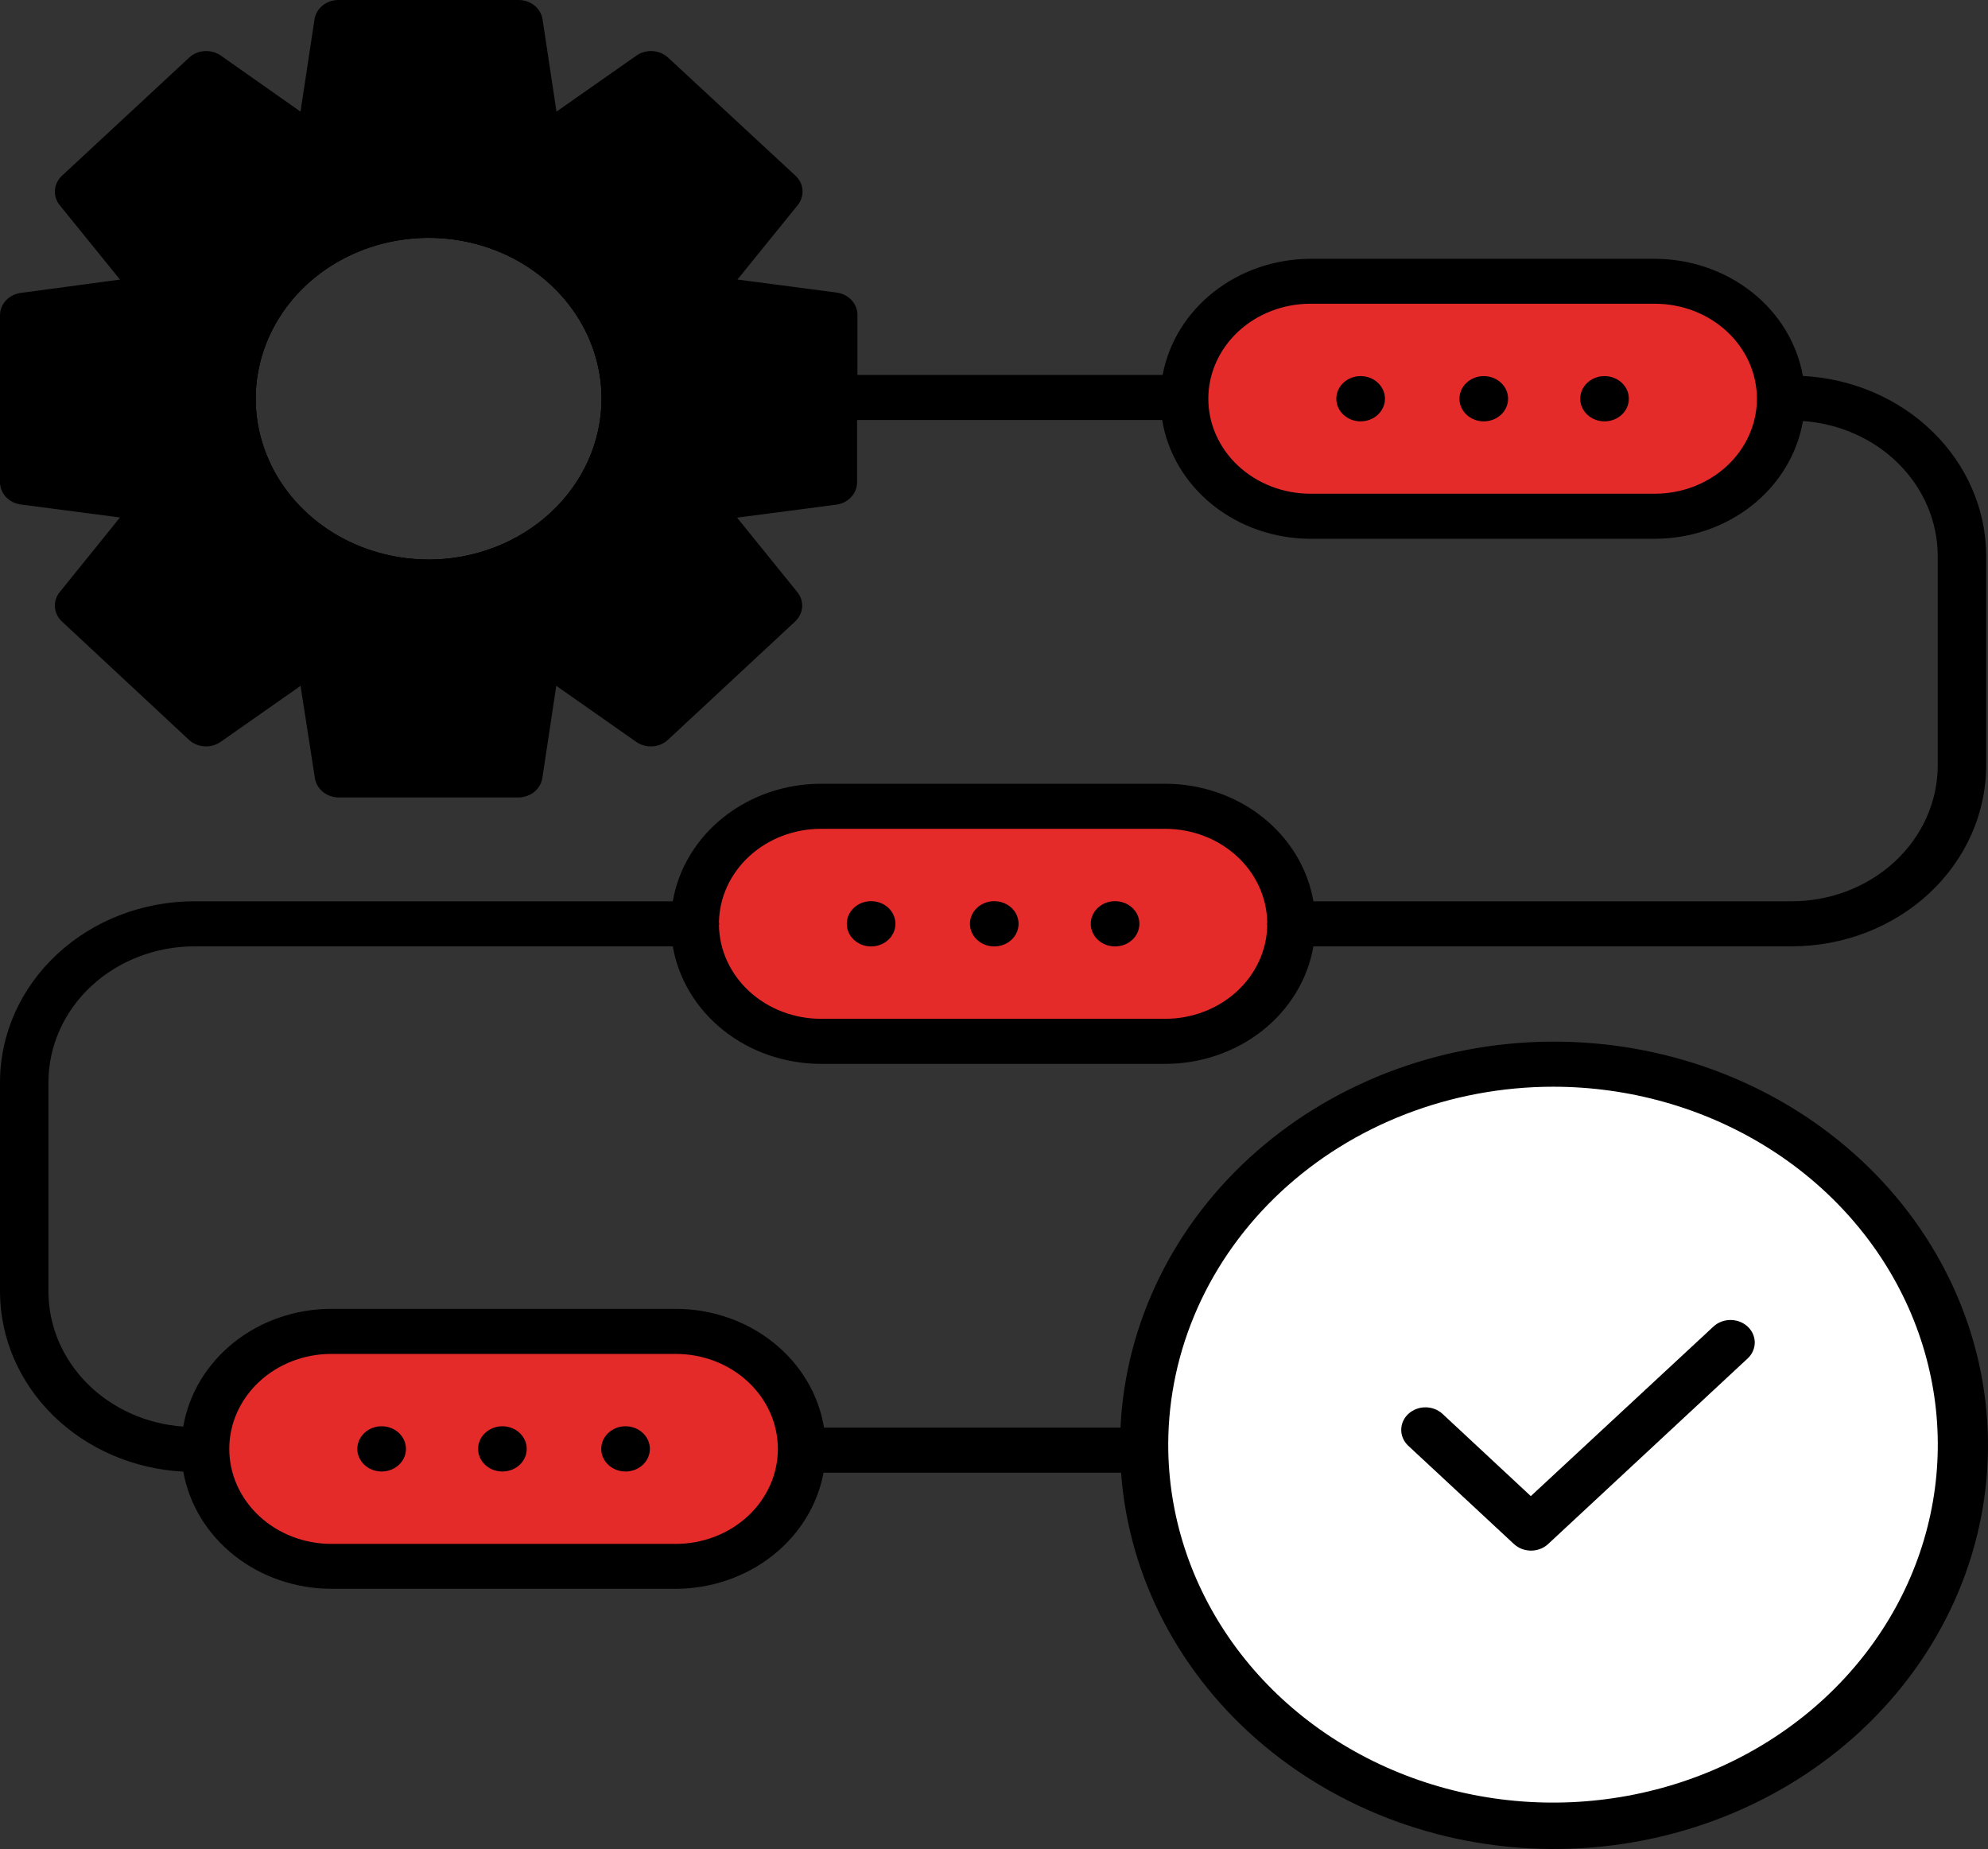
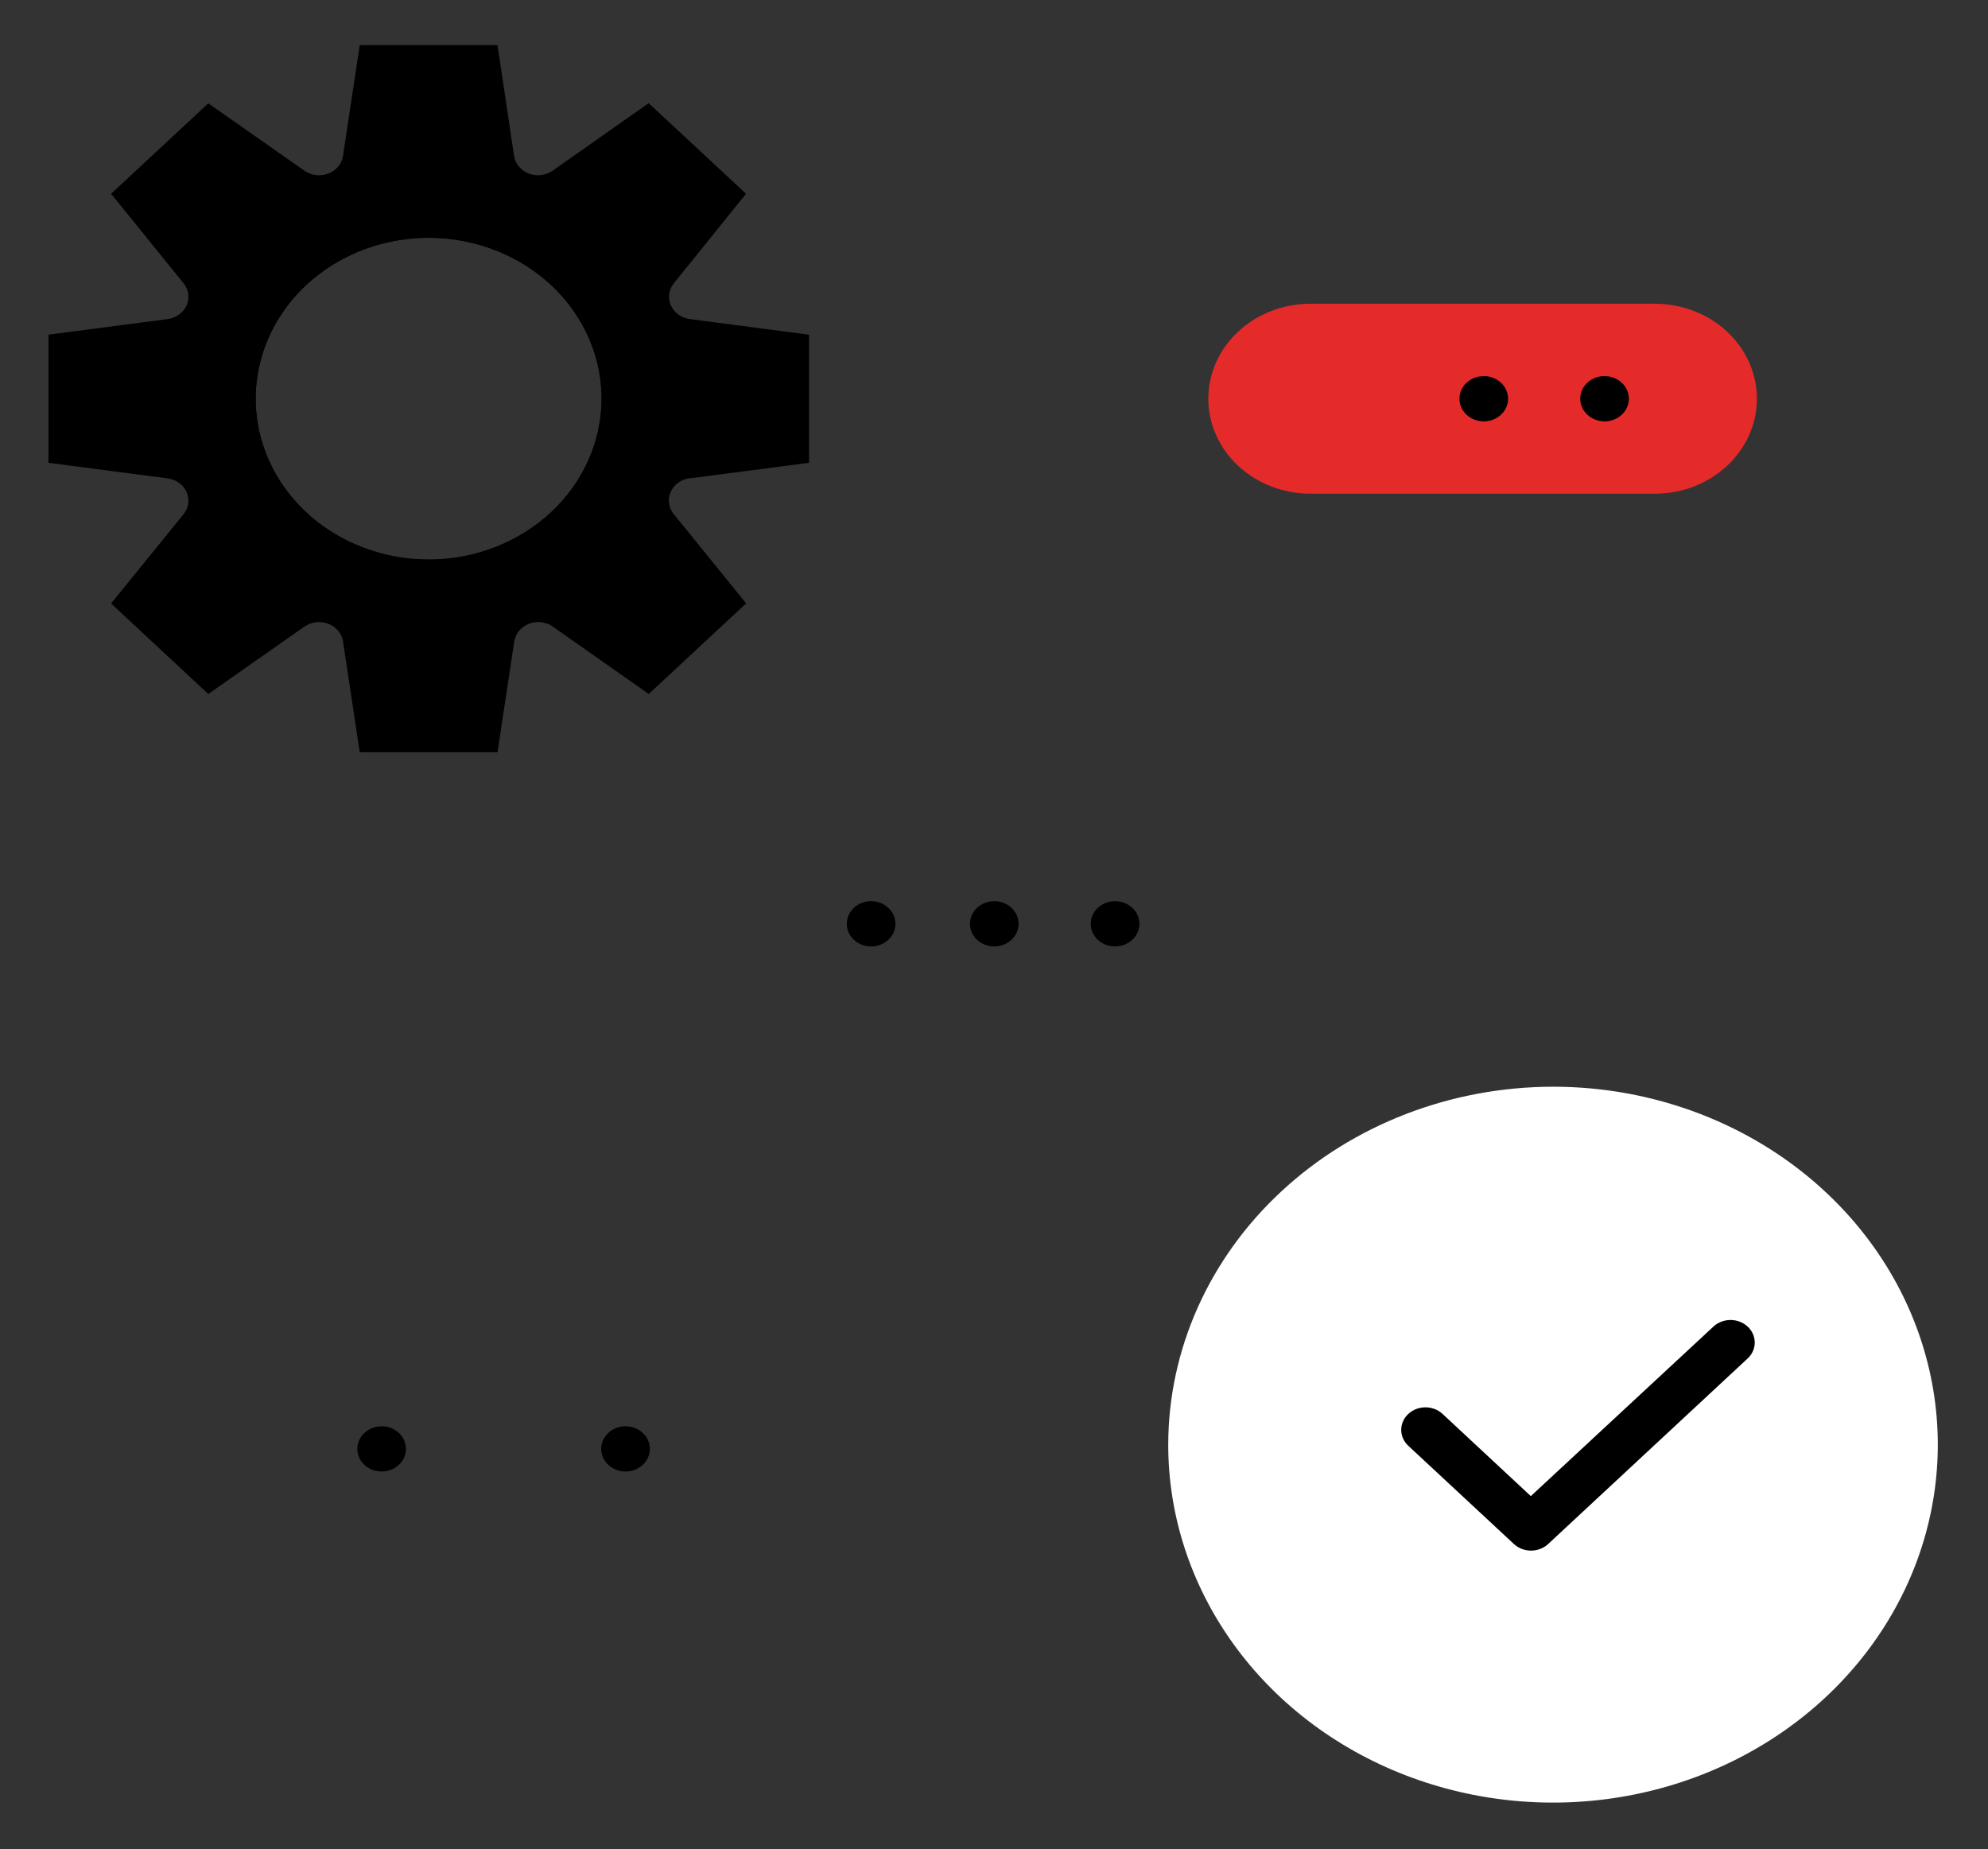
<svg xmlns="http://www.w3.org/2000/svg" width="100" height="93" viewBox="0 0 100 93" fill="none">
  <rect x="0" y="0" width="100" height="93" fill="#333333" stroke="none" />
-   <path d="M9.779 47.599H33.842C34.127 49.247 35.033 50.746 36.399 51.83C37.764 52.913 39.5 53.508 41.294 53.51H58.615C60.409 53.508 62.145 52.913 63.51 51.83C64.876 50.746 65.782 49.247 66.067 47.599H90.13C92.723 47.596 95.209 46.637 97.042 44.932C98.875 43.227 99.906 40.914 99.909 38.503V27.954C99.902 25.637 98.944 23.41 97.23 21.729C95.515 20.047 93.175 19.039 90.688 18.91C90.397 17.267 89.489 15.773 88.124 14.694C86.76 13.615 85.029 13.021 83.239 13.017H65.918C64.138 13.023 62.418 13.611 61.058 14.679C59.699 15.748 58.787 17.227 58.483 18.858H43.131V15.848C43.134 15.573 43.03 15.306 42.837 15.098C42.644 14.889 42.376 14.753 42.084 14.715L37.096 14.06L40.124 10.32C40.301 10.102 40.387 9.832 40.367 9.56C40.347 9.287 40.222 9.031 40.015 8.838L33.608 2.899C33.401 2.706 33.125 2.589 32.833 2.57C32.54 2.551 32.249 2.631 32.015 2.795L27.992 5.614L27.292 0.975C27.251 0.702 27.104 0.453 26.88 0.274C26.656 0.095 26.369 -0.003 26.074 5.49382e-05H17.038C16.742 -0.003 16.456 0.095 16.232 0.274C16.008 0.453 15.861 0.702 15.82 0.975L15.116 5.614L11.107 2.795C10.872 2.631 10.582 2.551 10.289 2.57C9.996 2.589 9.721 2.706 9.513 2.899L3.117 8.84C2.909 9.033 2.784 9.289 2.763 9.561C2.742 9.834 2.828 10.104 3.005 10.322L6.036 14.062L1.048 14.733C0.755 14.771 0.487 14.908 0.295 15.116C0.102 15.325 -0.003 15.591 5.90636e-05 15.866V24.253C0 24.526 0.106 24.79 0.299 24.996C0.491 25.202 0.757 25.336 1.048 25.375L6.036 26.027L3.005 29.779C2.828 29.997 2.742 30.267 2.763 30.539C2.784 30.812 2.909 31.068 3.117 31.261L9.504 37.211C9.711 37.404 9.987 37.521 10.28 37.54C10.572 37.559 10.863 37.479 11.097 37.315L15.118 34.498L15.839 39.135C15.881 39.407 16.027 39.656 16.251 39.836C16.475 40.015 16.762 40.112 17.058 40.11H26.074C26.367 40.11 26.651 40.011 26.873 39.832C27.094 39.653 27.239 39.406 27.28 39.135L27.982 34.495L32.005 37.315C32.24 37.479 32.53 37.559 32.823 37.54C33.116 37.521 33.391 37.404 33.599 37.211L39.995 31.261C40.202 31.068 40.328 30.811 40.348 30.539C40.368 30.267 40.282 29.997 40.105 29.779L37.076 26.036L42.064 25.384C42.355 25.345 42.621 25.211 42.813 25.005C43.006 24.799 43.112 24.535 43.112 24.262V21.125H58.459C58.729 22.785 59.63 24.301 60.998 25.397C62.367 26.493 64.112 27.097 65.918 27.099H83.239C85.035 27.098 86.772 26.5 88.138 25.415C89.503 24.329 90.408 22.827 90.691 21.177C92.53 21.305 94.251 22.074 95.508 23.331C96.765 24.587 97.466 26.238 97.472 27.954V38.503C97.469 40.313 96.695 42.049 95.319 43.329C93.942 44.609 92.076 45.33 90.13 45.332H66.067C65.782 43.684 64.876 42.184 63.51 41.101C62.145 40.018 60.409 39.422 58.615 39.421H41.294C39.5 39.422 37.764 40.018 36.399 41.101C35.033 42.184 34.127 43.684 33.842 45.332H9.779C7.186 45.334 4.7 46.293 2.867 47.999C1.034 49.704 0.003 52.016 5.90636e-05 54.428V64.977C0.007 67.294 0.965 69.521 2.679 71.202C4.394 72.883 6.734 73.891 9.221 74.02C9.512 75.664 10.421 77.158 11.784 78.237C13.148 79.316 14.88 79.91 16.67 79.913H33.991C35.771 79.908 37.491 79.319 38.851 78.251C40.211 77.183 41.122 75.704 41.426 74.072H56.392C56.778 79.347 59.36 84.274 63.59 87.805C67.819 91.337 73.363 93.195 79.042 92.984C84.722 92.773 90.089 90.51 94.002 86.675C97.915 82.841 100.067 77.739 99.998 72.452C99.93 67.166 97.648 62.112 93.637 58.367C89.626 54.621 84.202 52.478 78.519 52.394C72.836 52.31 67.341 54.291 63.204 57.916C59.067 61.541 56.612 66.524 56.363 71.806H41.45C41.18 70.145 40.279 68.629 38.91 67.533C37.542 66.437 35.797 65.833 33.991 65.831H16.67C14.874 65.833 13.137 66.43 11.771 67.516C10.406 68.601 9.501 70.104 9.218 71.754C7.379 71.625 5.658 70.856 4.401 69.6C3.144 68.344 2.443 66.693 2.437 64.977V54.428C2.439 52.617 3.214 50.882 4.59 49.601C5.966 48.321 7.832 47.601 9.779 47.599ZM21.561 28.147C19.84 28.147 18.158 27.672 16.728 26.783C15.297 25.894 14.182 24.63 13.524 23.151C12.865 21.673 12.693 20.046 13.029 18.476C13.364 16.907 14.193 15.465 15.409 14.333C16.626 13.201 18.176 12.431 19.864 12.119C21.551 11.806 23.3 11.967 24.89 12.579C26.48 13.191 27.838 14.229 28.794 15.559C29.75 16.89 30.26 18.454 30.26 20.055C30.258 22.2 29.34 24.257 27.709 25.774C26.078 27.291 23.867 28.144 21.561 28.147Z" fill="black" />
  <path d="M83.239 24.833H65.918C64.556 24.833 63.249 24.329 62.286 23.433C61.322 22.538 60.781 21.322 60.781 20.055C60.781 18.788 61.322 17.573 62.286 16.676C63.249 15.78 64.556 15.277 65.918 15.277H83.239C84.601 15.277 85.908 15.78 86.871 16.676C87.834 17.573 88.376 18.788 88.376 20.055C88.376 21.322 87.834 22.538 86.871 23.433C85.908 24.329 84.601 24.833 83.239 24.833Z" fill="#E52A2A" />
-   <path d="M41.294 41.687H58.615C59.963 41.689 61.256 42.183 62.215 43.063C63.175 43.944 63.724 45.139 63.744 46.393C63.744 46.418 63.73 46.44 63.73 46.465C63.73 46.49 63.744 46.513 63.744 46.538C63.724 47.791 63.175 48.987 62.215 49.867C61.256 50.747 59.963 51.242 58.615 51.243H41.294C39.946 51.242 38.653 50.747 37.694 49.867C36.734 48.987 36.185 47.791 36.165 46.538C36.165 46.513 36.179 46.49 36.179 46.465C36.179 46.44 36.165 46.418 36.165 46.393C36.185 45.139 36.734 43.944 37.694 43.063C38.653 42.183 39.946 41.689 41.294 41.687Z" fill="#E52A2A" />
-   <path d="M16.67 68.098H33.991C35.353 68.098 36.66 68.601 37.623 69.497C38.587 70.393 39.128 71.608 39.128 72.876C39.128 74.143 38.587 75.358 37.623 76.254C36.66 77.15 35.353 77.654 33.991 77.654H16.67C15.308 77.654 14.001 77.15 13.038 76.254C12.075 75.358 11.533 74.143 11.533 72.876C11.533 71.608 12.075 70.393 13.038 69.497C14.001 68.601 15.308 68.098 16.67 68.098Z" fill="#E52A2A" />
  <path d="M43.819 47.603C44.494 47.603 45.042 47.094 45.042 46.465C45.042 45.837 44.494 45.327 43.819 45.327C43.143 45.327 42.595 45.837 42.595 46.465C42.595 47.094 43.143 47.603 43.819 47.603Z" fill="black" />
  <path d="M50.013 47.603C50.689 47.603 51.236 47.094 51.236 46.465C51.236 45.837 50.689 45.327 50.013 45.327C49.337 45.327 48.79 45.837 48.79 46.465C48.79 47.094 49.337 47.603 50.013 47.603Z" fill="black" />
  <path d="M56.09 47.603C56.766 47.603 57.314 47.094 57.314 46.465C57.314 45.837 56.766 45.327 56.09 45.327C55.415 45.327 54.867 45.837 54.867 46.465C54.867 47.094 55.415 47.603 56.09 47.603Z" fill="black" />
-   <path d="M68.442 21.193C69.118 21.193 69.666 20.683 69.666 20.055C69.666 19.427 69.118 18.917 68.442 18.917C67.767 18.917 67.219 19.427 67.219 20.055C67.219 20.683 67.767 21.193 68.442 21.193Z" fill="black" />
  <path d="M74.637 21.193C75.312 21.193 75.86 20.683 75.86 20.055C75.86 19.427 75.312 18.917 74.637 18.917C73.961 18.917 73.413 19.427 73.413 20.055C73.413 20.683 73.961 21.193 74.637 21.193Z" fill="black" />
  <path d="M80.712 21.193C81.387 21.193 81.935 20.683 81.935 20.055C81.935 19.427 81.387 18.917 80.712 18.917C80.036 18.917 79.489 19.427 79.489 20.055C79.489 20.683 80.036 21.193 80.712 21.193Z" fill="black" />
  <path d="M31.466 74.013C32.142 74.013 32.69 73.504 32.69 72.876C32.69 72.247 32.142 71.738 31.466 71.738C30.791 71.738 30.243 72.247 30.243 72.876C30.243 73.504 30.791 74.013 31.466 74.013Z" fill="black" />
-   <path d="M25.272 74.013C25.948 74.013 26.495 73.504 26.495 72.876C26.495 72.247 25.948 71.738 25.272 71.738C24.596 71.738 24.049 72.247 24.049 72.876C24.049 73.504 24.596 74.013 25.272 74.013Z" fill="black" />
  <path d="M19.197 74.013C19.873 74.013 20.42 73.504 20.42 72.876C20.42 72.247 19.873 71.738 19.197 71.738C18.522 71.738 17.974 72.247 17.974 72.876C17.974 73.504 18.522 74.013 19.197 74.013Z" fill="black" />
  <path d="M78.117 54.659C81.945 54.658 85.688 55.714 88.871 57.692C92.054 59.67 94.535 62.482 96.001 65.772C97.466 69.062 97.85 72.682 97.103 76.174C96.356 79.667 94.513 82.875 91.805 85.393C89.098 87.911 85.649 89.626 81.894 90.32C78.14 91.015 74.248 90.658 70.711 89.295C67.174 87.932 64.151 85.624 62.025 82.663C59.898 79.702 58.763 76.221 58.764 72.66C58.77 67.888 60.811 63.313 64.439 59.938C68.067 56.563 72.986 54.665 78.117 54.659Z" fill="white" />
  <path d="M34.7 24.06L40.695 23.278V16.834L34.71 16.05C34.498 16.023 34.298 15.946 34.129 15.824C33.959 15.703 33.827 15.543 33.746 15.359C33.664 15.175 33.636 14.975 33.664 14.778C33.692 14.581 33.776 14.394 33.906 14.237L37.527 9.746L32.629 5.188L27.806 8.581C27.637 8.702 27.436 8.78 27.224 8.806C27.013 8.832 26.797 8.806 26.6 8.73C26.402 8.654 26.23 8.532 26.099 8.374C25.969 8.217 25.885 8.03 25.857 7.833L25.026 2.267H18.096L17.255 7.833C17.227 8.03 17.143 8.217 17.013 8.374C16.882 8.532 16.71 8.654 16.512 8.73C16.315 8.806 16.099 8.832 15.887 8.806C15.676 8.78 15.475 8.702 15.306 8.581L10.478 5.197L5.588 9.746L9.226 14.237C9.356 14.394 9.439 14.581 9.467 14.778C9.495 14.975 9.467 15.175 9.386 15.359C9.304 15.543 9.172 15.703 9.003 15.824C8.834 15.946 8.633 16.023 8.422 16.05L2.437 16.834V23.278L8.422 24.06C8.633 24.087 8.834 24.164 9.003 24.286C9.172 24.407 9.304 24.567 9.386 24.751C9.467 24.935 9.495 25.135 9.467 25.332C9.439 25.529 9.356 25.716 9.226 25.873L5.588 30.354L10.478 34.906L15.306 31.522C15.475 31.401 15.676 31.323 15.887 31.297C16.099 31.271 16.315 31.297 16.512 31.373C16.71 31.449 16.882 31.572 17.013 31.729C17.143 31.886 17.227 32.073 17.255 32.27L18.096 37.836H25.026L25.867 32.27C25.895 32.073 25.979 31.886 26.109 31.729C26.24 31.572 26.412 31.449 26.61 31.373C26.807 31.297 27.023 31.271 27.234 31.297C27.446 31.323 27.647 31.401 27.816 31.522L32.634 34.906L37.532 30.348L33.896 25.864C33.766 25.707 33.683 25.52 33.655 25.323C33.627 25.126 33.655 24.926 33.736 24.742C33.818 24.558 33.95 24.398 34.119 24.276C34.288 24.155 34.488 24.077 34.7 24.051V24.06ZM21.561 28.14C19.84 28.14 18.158 27.665 16.728 26.776C15.297 25.887 14.182 24.623 13.524 23.145C12.865 21.666 12.693 20.039 13.029 18.47C13.364 16.9 14.193 15.458 15.409 14.326C16.626 13.195 18.176 12.424 19.864 12.112C21.551 11.8 23.3 11.96 24.89 12.572C26.48 13.185 27.838 14.222 28.794 15.553C29.75 16.883 30.26 18.448 30.26 20.048C30.26 22.195 29.343 24.253 27.712 25.772C26.081 27.29 23.869 28.144 21.561 28.147V28.14Z" fill="black" />
  <path d="M21.561 9.697C19.358 9.697 17.205 10.304 15.374 11.442C13.543 12.58 12.115 14.198 11.272 16.091C10.43 17.984 10.209 20.066 10.639 22.076C11.068 24.085 12.129 25.931 13.686 27.379C15.244 28.828 17.228 29.814 19.388 30.214C21.549 30.614 23.788 30.409 25.823 29.625C27.857 28.841 29.597 27.513 30.82 25.81C32.044 24.106 32.697 22.104 32.697 20.055C32.694 17.309 31.52 14.676 29.432 12.734C27.344 10.792 24.513 9.7 21.561 9.697ZM21.561 28.147C19.84 28.147 18.158 27.672 16.728 26.783C15.297 25.894 14.182 24.63 13.524 23.151C12.865 21.673 12.693 20.046 13.029 18.476C13.364 16.907 14.193 15.465 15.409 14.333C16.626 13.201 18.176 12.431 19.864 12.119C21.551 11.806 23.3 11.967 24.89 12.579C26.48 13.191 27.838 14.229 28.794 15.559C29.75 16.89 30.26 18.454 30.26 20.055C30.258 22.2 29.34 24.257 27.709 25.774C26.078 27.291 23.867 28.144 21.561 28.147Z" fill="black" />
  <path d="M76.153 77.66C76.381 77.873 76.691 77.992 77.014 77.992C77.337 77.992 77.647 77.873 77.875 77.66L87.925 68.313C88.147 68.099 88.269 67.813 88.267 67.516C88.264 67.219 88.136 66.934 87.91 66.724C87.684 66.514 87.378 66.395 87.059 66.392C86.739 66.39 86.432 66.504 86.202 66.711L77.003 75.251L72.549 71.103C72.319 70.897 72.011 70.783 71.692 70.785C71.372 70.788 71.066 70.907 70.841 71.117C70.615 71.327 70.487 71.611 70.484 71.909C70.481 72.206 70.604 72.492 70.826 72.706L76.153 77.66Z" fill="black" />
</svg>